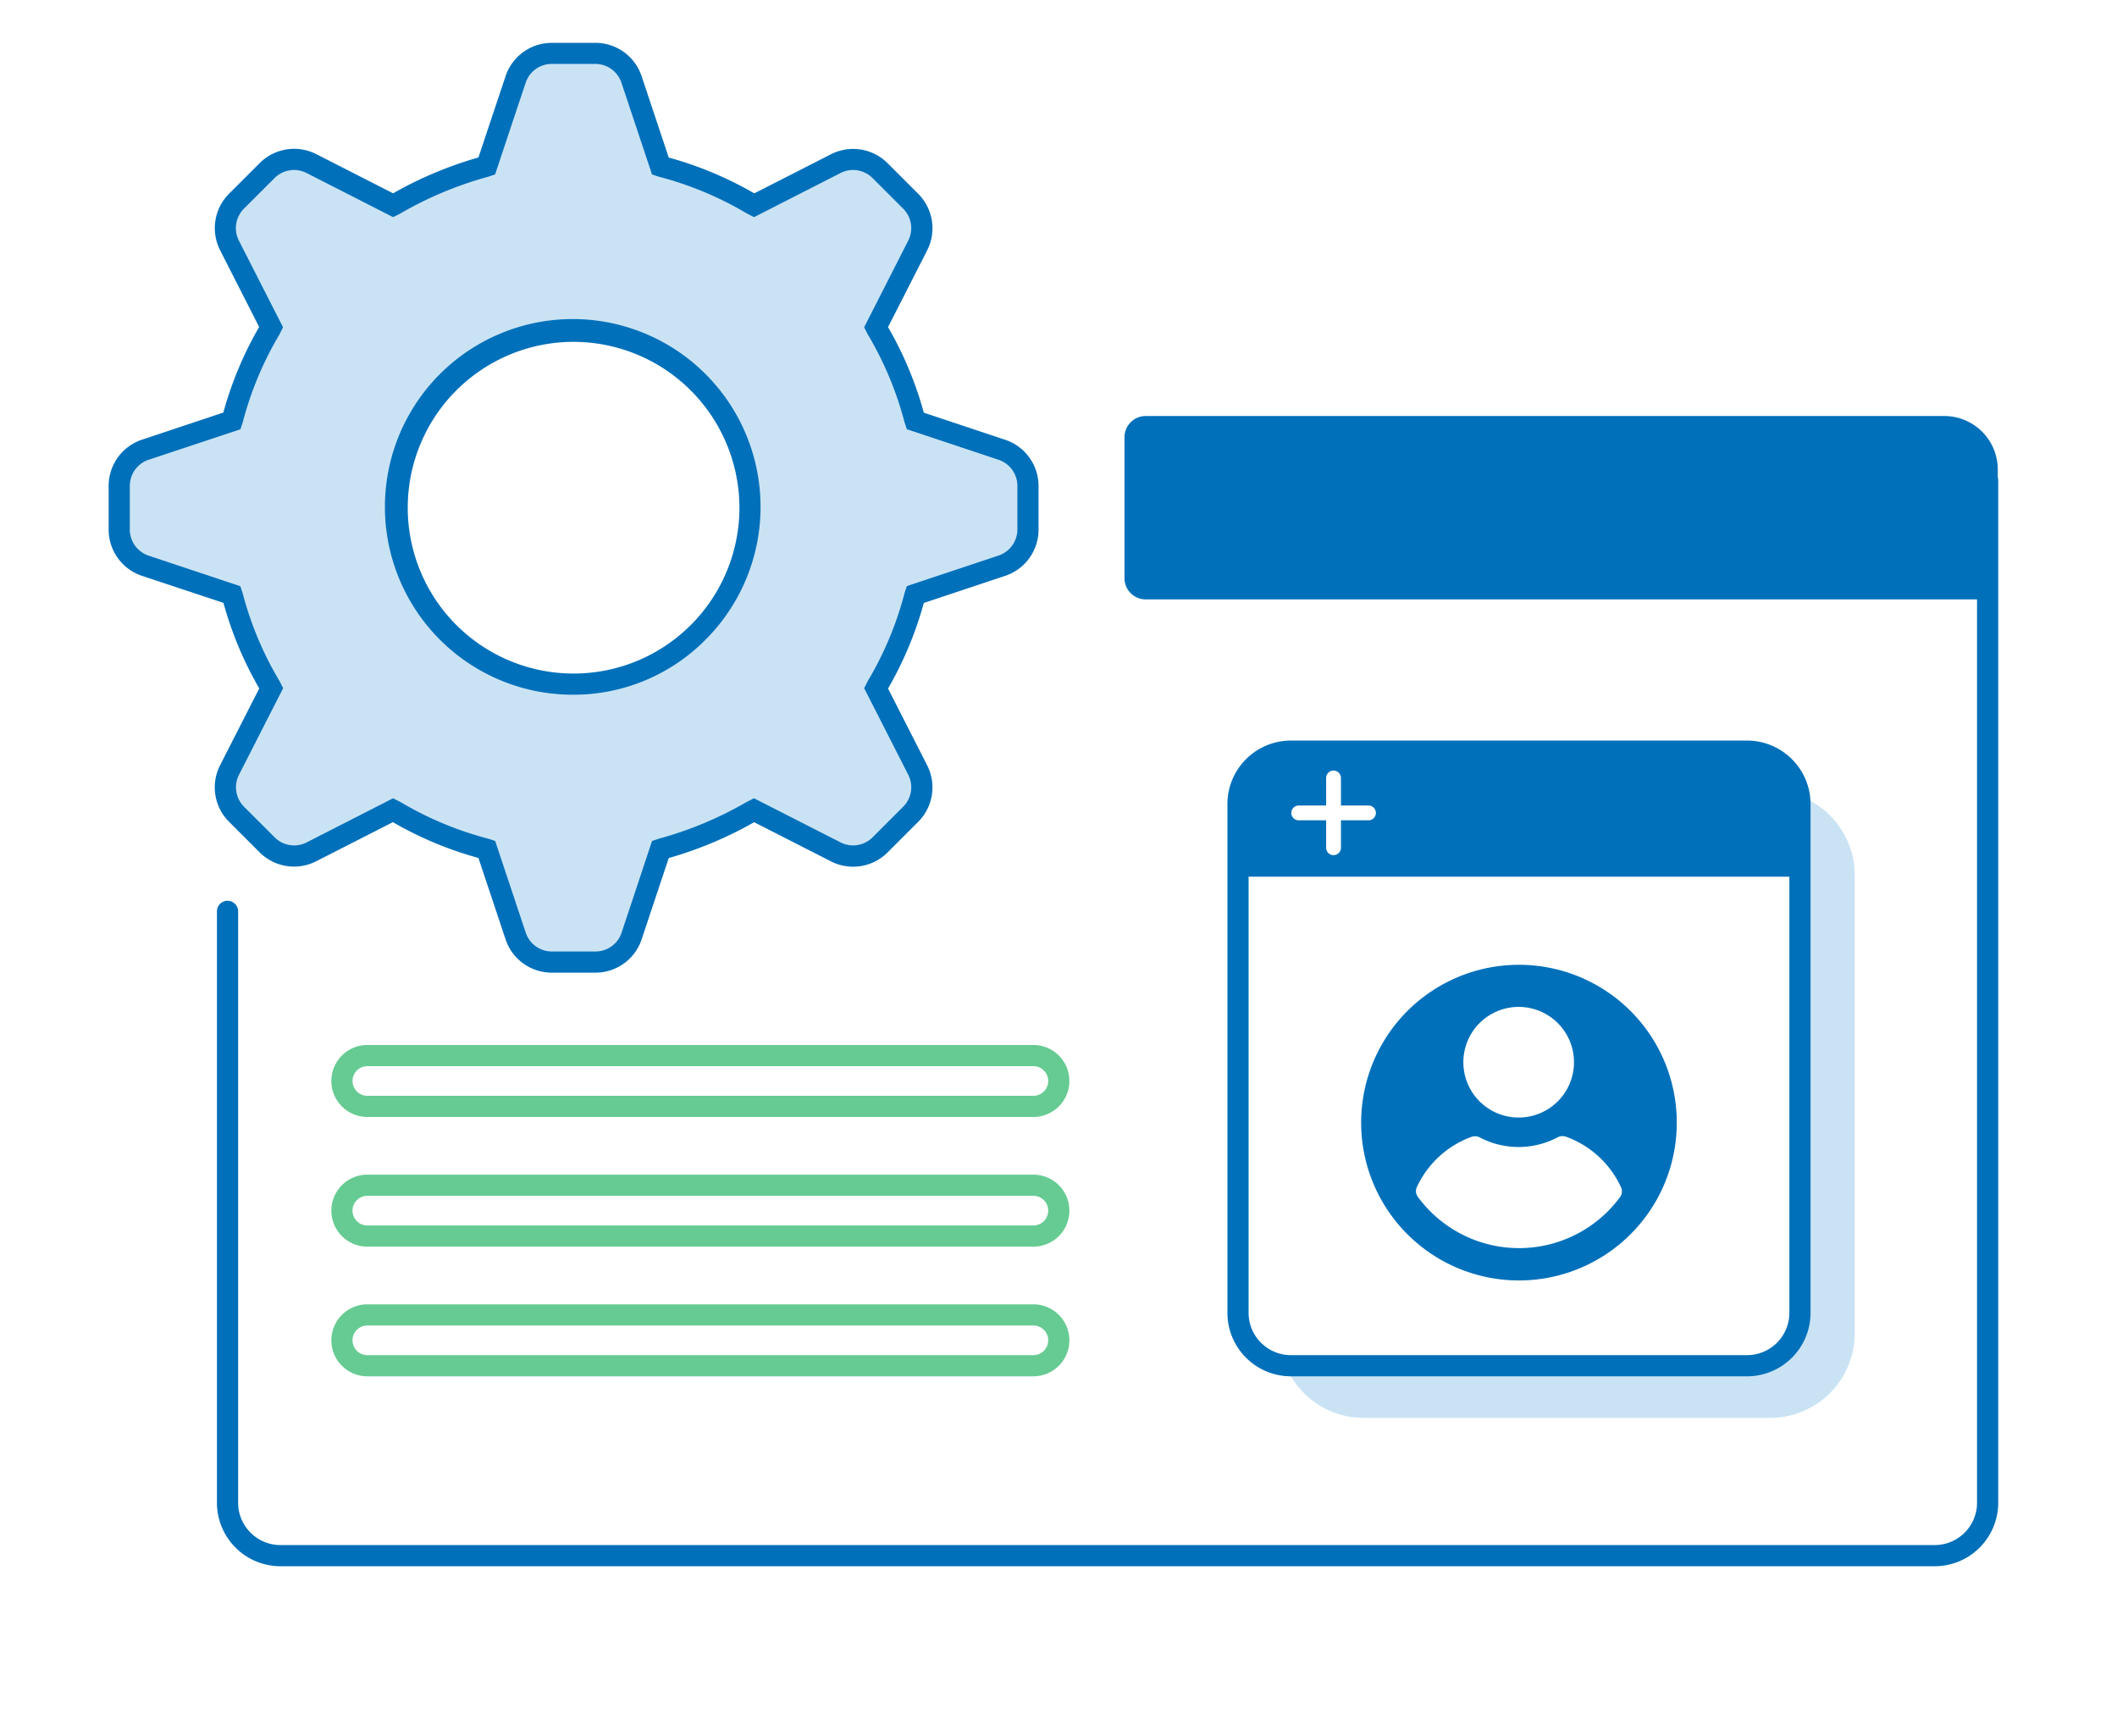
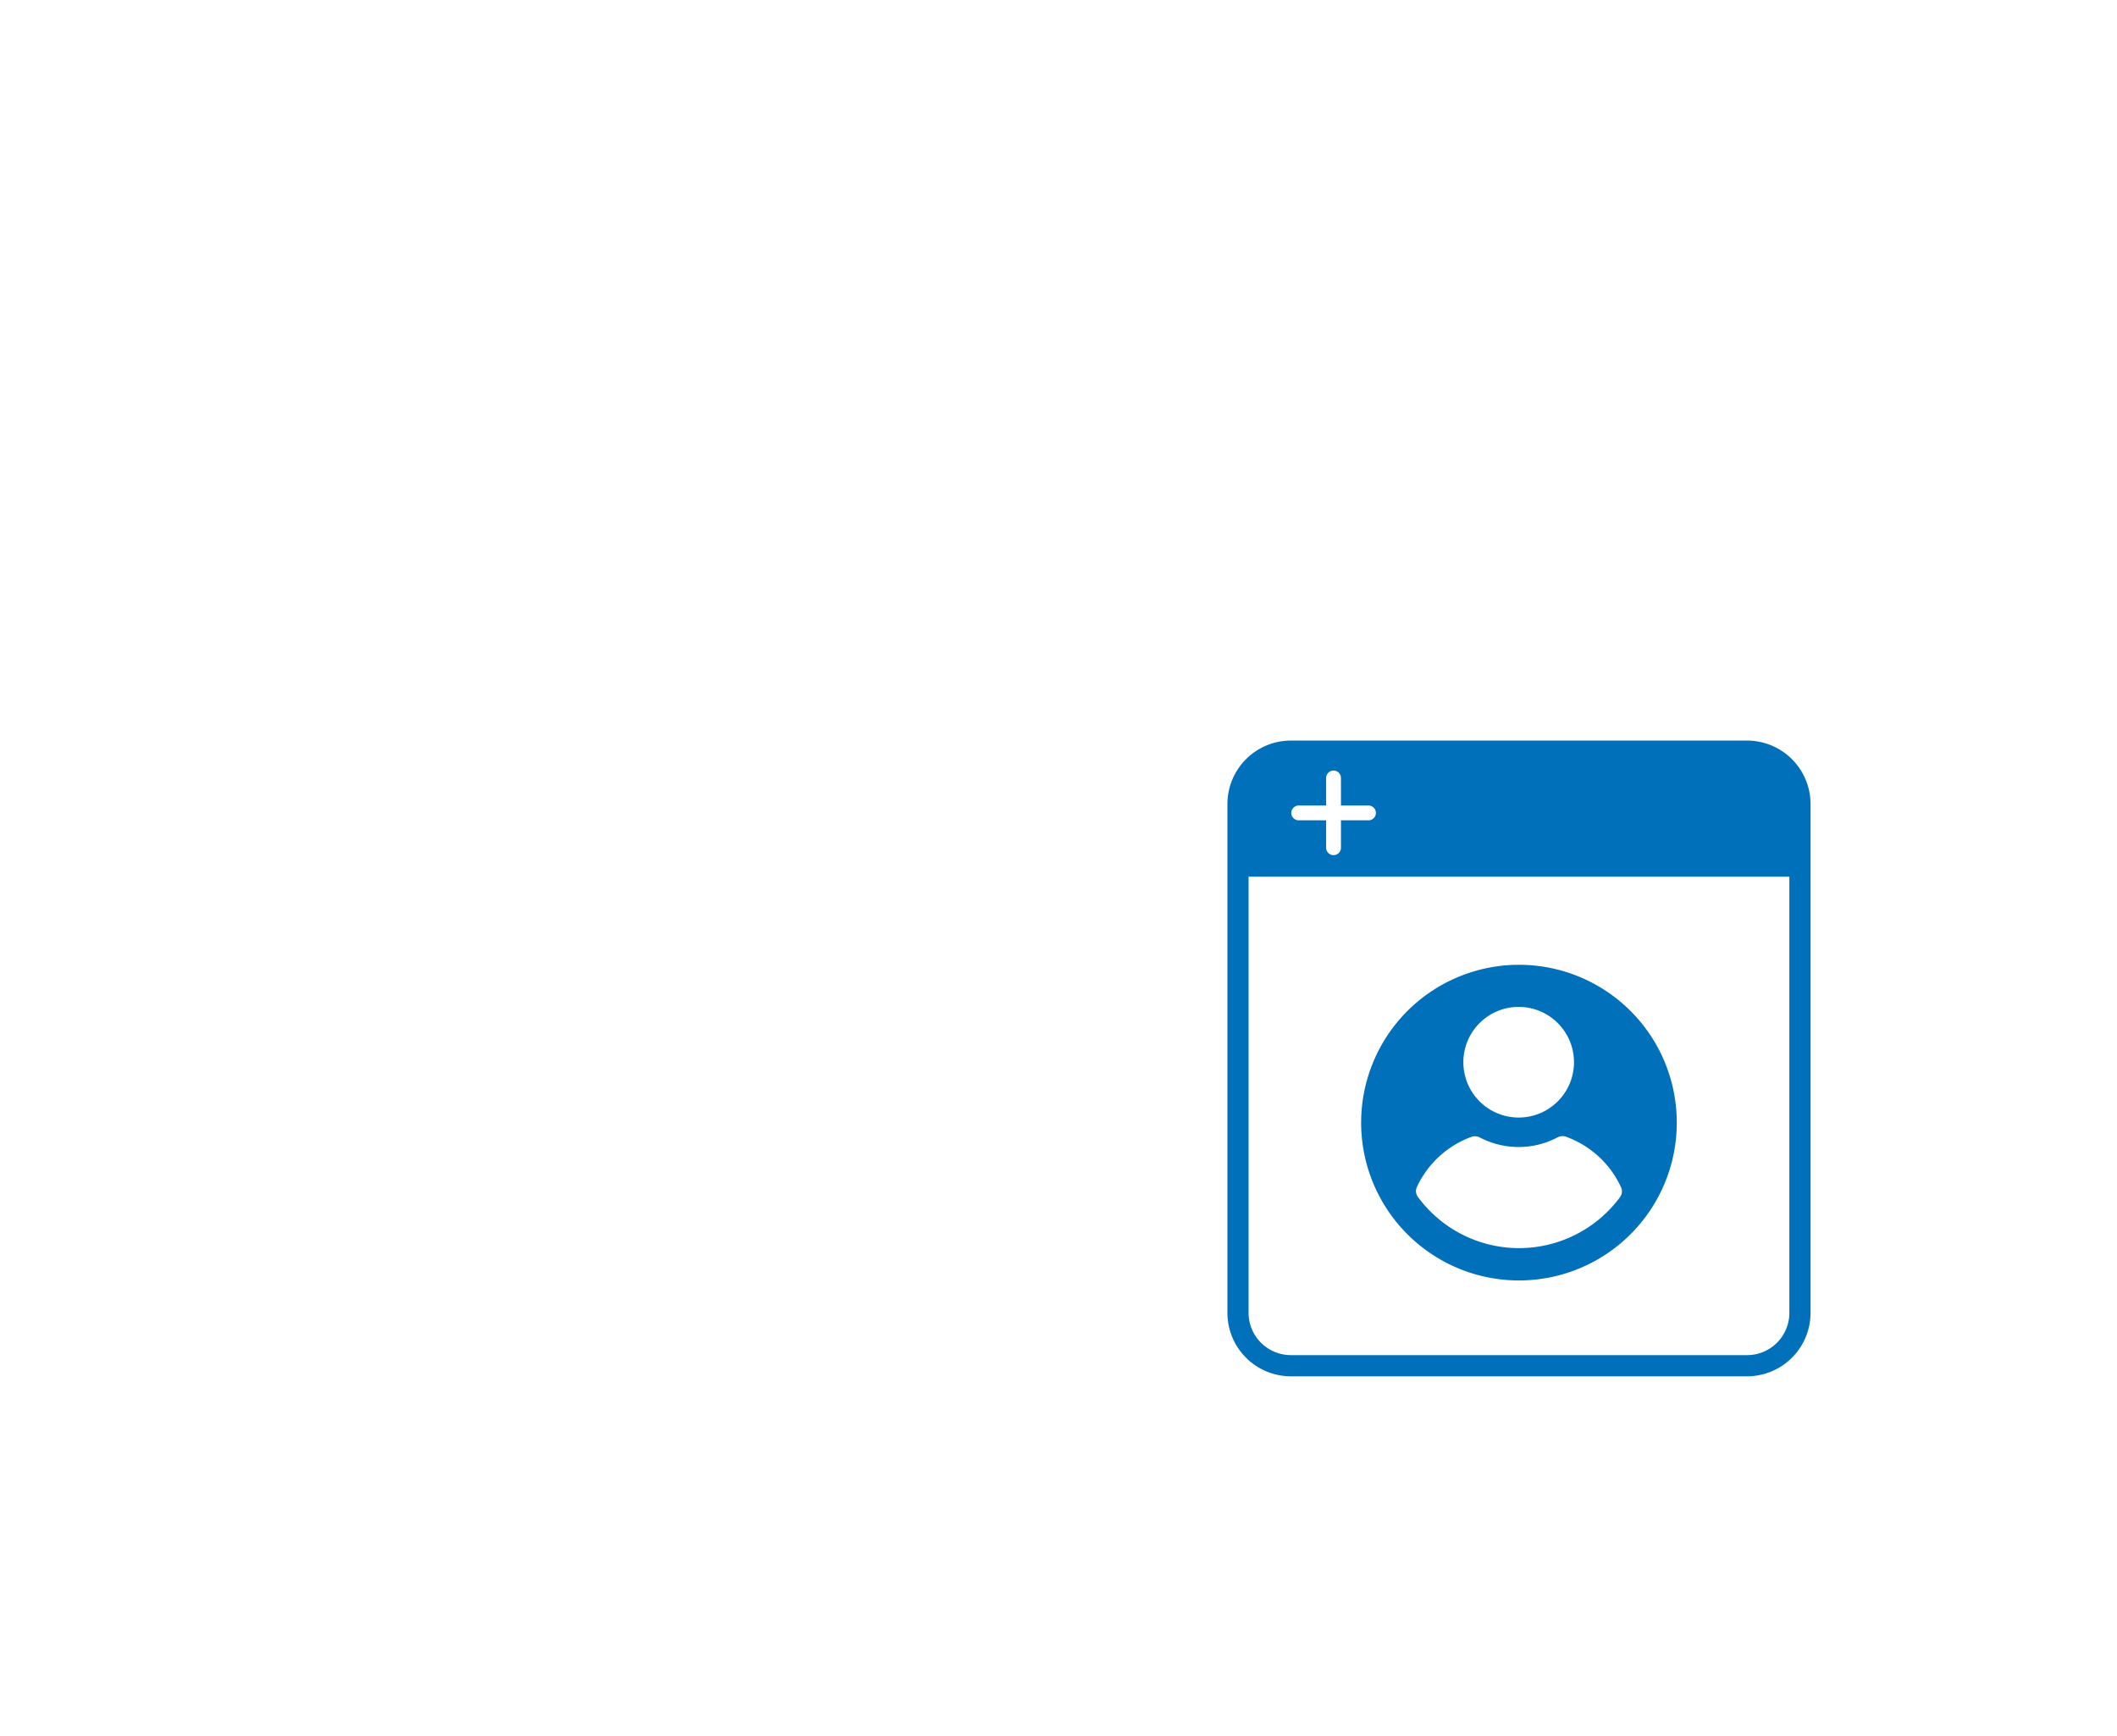
<svg xmlns="http://www.w3.org/2000/svg" viewBox="0 120 1000 820">
-   <path d="M488.14 647.6H173.52a17 17 0 1 1 0-34h314.62a17 17 0 0 1 0 34zm-314.62-24a7 7 0 1 0 0 14h314.62a7 7 0 0 0 0-14zm314.62 85.25H173.52a17 17 0 1 1 0-34h314.62a17 17 0 0 1 0 34zm-314.62-24a7 7 0 1 0 0 14h314.62a7 7 0 0 0 0-14zm314.62 85.25H173.52a17 17 0 1 1 0-34h314.62a17 17 0 0 1 0 34zm-314.62-24a7 7 0 1 0 0 14h314.62a7 7 0 0 0 0-14z" fill="#66cb92" />
-   <path d="M270.94 443.15c-45.72 0-83.34-37.61-83.34-83.34s37.62-83.34 83.34-83.34 83.34 37.62 83.34 83.34-37.61 83.34-83.34 83.34zm-10.27 131.29h20.54a18.06 18.06 0 0 0 17.13-12.34L312 521.19l.69-.23a179.46 179.46 0 0 0 42.57-17.81l.95-.48 38.61 19.68a18 18 0 0 0 21-3.31l14.41-14.42a18.05 18.05 0 0 0 3.32-21l-19.75-38.57.4-.81a165.1 165.1 0 0 0 17.89-42.71l.22-.68 40.91-13.64a18.05 18.05 0 0 0 12.35-17.12v-20.55a18 18 0 0 0-12.35-17.12l-40.91-13.64-.22-.68a165.1 165.1 0 0 0-17.89-42.71l-.4-.81L433.48 236a18.05 18.05 0 0 0-3.32-21l-14.41-14.42a18 18 0 0 0-21-3.31L356.18 217l-.81-.41a165.15 165.15 0 0 0-42.72-17.88l-.68-.23-13.63-40.91a18.06 18.06 0 0 0-17.13-12.34h-20.54a18 18 0 0 0-17.12 12.34l-13.64 40.91-.68.23a179.35 179.35 0 0 0-42.58 17.81l-1 .48-38.6-19.68a18 18 0 0 0-21 3.31L111.72 215a18.05 18.05 0 0 0-3.32 21l19.68 38.61-.4.81a164.74 164.74 0 0 0-17.88 42.68l-.23.68-40.91 13.64a18 18 0 0 0-12.34 17.12v20.55a18.06 18.06 0 0 0 12.34 17.12l40.91 13.64.23.68a164.88 164.88 0 0 0 17.88 42.71l.4.81-19.68 38.61a18.05 18.05 0 0 0 3.32 21L126.14 519a18 18 0 0 0 21 3.31l38.6-19.68.81.41A165.3 165.3 0 0 0 229.23 521l.68.23 13.64 40.91a18 18 0 0 0 17.12 12.3z" fill="#cae3f4" />
-   <path d="M281.21 579.44h-20.54a23 23 0 0 1-21.86-15.76L226 525.26a170.88 170.88 0 0 1-40.42-16.91l-36.21 18.46a23 23 0 0 1-26.77-4.24l-14.42-14.41a23 23 0 0 1-4.18-26.77l18.46-36.21a170.88 170.88 0 0 1-16.91-40.42L67.08 392a23 23 0 0 1-15.76-21.87v-20.59a23 23 0 0 1 15.76-21.86l38.42-12.81a170.7 170.7 0 0 1 16.91-40.42L104 238.24a23 23 0 0 1 4.23-26.77l14.42-14.41a23 23 0 0 1 26.77-4.24l36.27 18.49A184.21 184.21 0 0 1 226 194.37L238.81 156a23 23 0 0 1 21.86-15.76h20.54A23 23 0 0 1 303.08 156l12.81 38.42a170.8 170.8 0 0 1 40.41 16.91l36.21-18.46a23 23 0 0 1 26.77 4.24l14.42 14.41a23 23 0 0 1 4.24 26.77l-18.46 36.21a170.69 170.69 0 0 1 16.9 40.42l38.43 12.81a23 23 0 0 1 15.76 21.86v20.54A23 23 0 0 1 474.81 392l-38.43 12.81a170.86 170.86 0 0 1-16.9 40.42l18.45 36.21a23 23 0 0 1-4.23 26.77l-14.42 14.41a23 23 0 0 1-26.77 4.24l-36.27-18.49a183.61 183.61 0 0 1-40.35 16.93l-12.81 38.43a23 23 0 0 1-21.87 15.71zm-95.53-82.37l3.44 1.74a160.29 160.29 0 0 0 41.41 17.32l1 .31 2.37.79 14.43 43.28a13 13 0 0 0 12.38 8.93h20.54a13 13 0 0 0 12.38-8.93L308 517.23l3.34-1.1a174.67 174.67 0 0 0 41.4-17.33l.23-.13 3.21-1.6 40.86 20.83a13 13 0 0 0 15.15-2.4l14.42-14.42a13 13 0 0 0 2.4-15.15l-20.81-40.86 1.74-3.43a160.44 160.44 0 0 0 17.32-41.41l.31-1 .79-2.38 43.28-14.42a13 13 0 0 0 8.93-12.39v-20.5a13 13 0 0 0-8.93-12.38l-43.28-14.42-1.1-3.34a160.44 160.44 0 0 0-17.32-41.4l-.21-.37-1.53-3.06L429 233.7a13 13 0 0 0-2.4-15.16l-14.42-14.41a13 13 0 0 0-15.15-2.4l-40.83 20.83-3.43-1.74a160.58 160.58 0 0 0-41.41-17.32l-1-.31-2.37-.8-14.43-43.28a13 13 0 0 0-12.38-8.92h-20.51a13 13 0 0 0-12.38 8.92l-14.43 43.29-3.33 1.1a174.16 174.16 0 0 0-41.4 17.33l-.24.13-3.21 1.6-40.85-20.83a13 13 0 0 0-15.16 2.4l-14.42 14.41a13 13 0 0 0-2.39 15.16l20.83 40.86L132 278a159.74 159.74 0 0 0-17.32 41.41l-.32 1-.79 2.37-43.33 14.38a13 13 0 0 0-8.92 12.38v20.54a13 13 0 0 0 8.92 12.39l43.28 14.42 1.11 3.34A159.74 159.74 0 0 0 132 441.64l.2.37 1.54 3.06-20.83 40.86a13 13 0 0 0 2.39 15.16l14.42 14.41a13 13 0 0 0 15.16 2.4zm85.26-48.92a88.72 88.72 0 1 1 62.35-26 87.71 87.71 0 0 1-62.35 26zm0-166.68a78.34 78.34 0 1 0 78.34 78.34 78.44 78.44 0 0 0-78.34-78.34zm672.74 64.01v-3.72a25.25 25.25 0 0 0-25.25-25.25H541.18a10 10 0 0 0-10 10v66.61a10 10 0 0 0 10 10h392.71v426.69a20 20 0 0 1-20 20H132.48a20 20 0 0 1-20-20V550.48a5 5 0 0 0-10 0v279.33a30 30 0 0 0 30 30h781.41a30 30 0 0 0 30-30v-483a4.94 4.94 0 0 0-.21-1.33z" fill="#0070ba" />
-   <path d="M849.94 495.93a24.87 24.87 0 0 1 .3 3.88V740.1a25 25 0 0 1-25 25H609.79c-.87 0-1.73-.05-2.57-.13a40 40 0 0 0 37 24.78h191.91a40 40 0 0 0 40-40V533.48a40 40 0 0 0-26.19-37.55z" fill="#cae3f4" />
  <path d="M825.24 469.81H609.79a30 30 0 0 0-30 30V740.1a30 30 0 0 0 30 30h215.45a30 30 0 0 0 30-30V499.81a30 30 0 0 0-30-30zm-211.77 30.67h12.95v-13a3.5 3.5 0 1 1 7 0v13h13a3.5 3.5 0 0 1 0 7h-13v12.95a3.5 3.5 0 0 1-7 0v-12.95h-12.95a3.5 3.5 0 0 1 0-7zM845.24 740.1a20 20 0 0 1-20 20H609.79a20 20 0 0 1-20-20v-206h255.45zM717.51 575.72a74.55 74.55 0 1 0 74.55 74.54 74.54 74.54 0 0 0-74.55-74.54zm-.15 19.89a26.13 26.13 0 1 1-26.12 26.13 26.13 26.13 0 0 1 26.12-26.13zm48 89.7a59.28 59.28 0 0 1-95.63 0 4.51 4.51 0 0 1-.48-4.52A45.62 45.62 0 0 1 695.06 657a5 5 0 0 1 4 .3 39.45 39.45 0 0 0 36.67-.06 5 5 0 0 1 4-.31 45.62 45.62 0 0 1 26 23.91 4.51 4.51 0 0 1-.4 4.47z" fill="#0070ba" />
</svg>